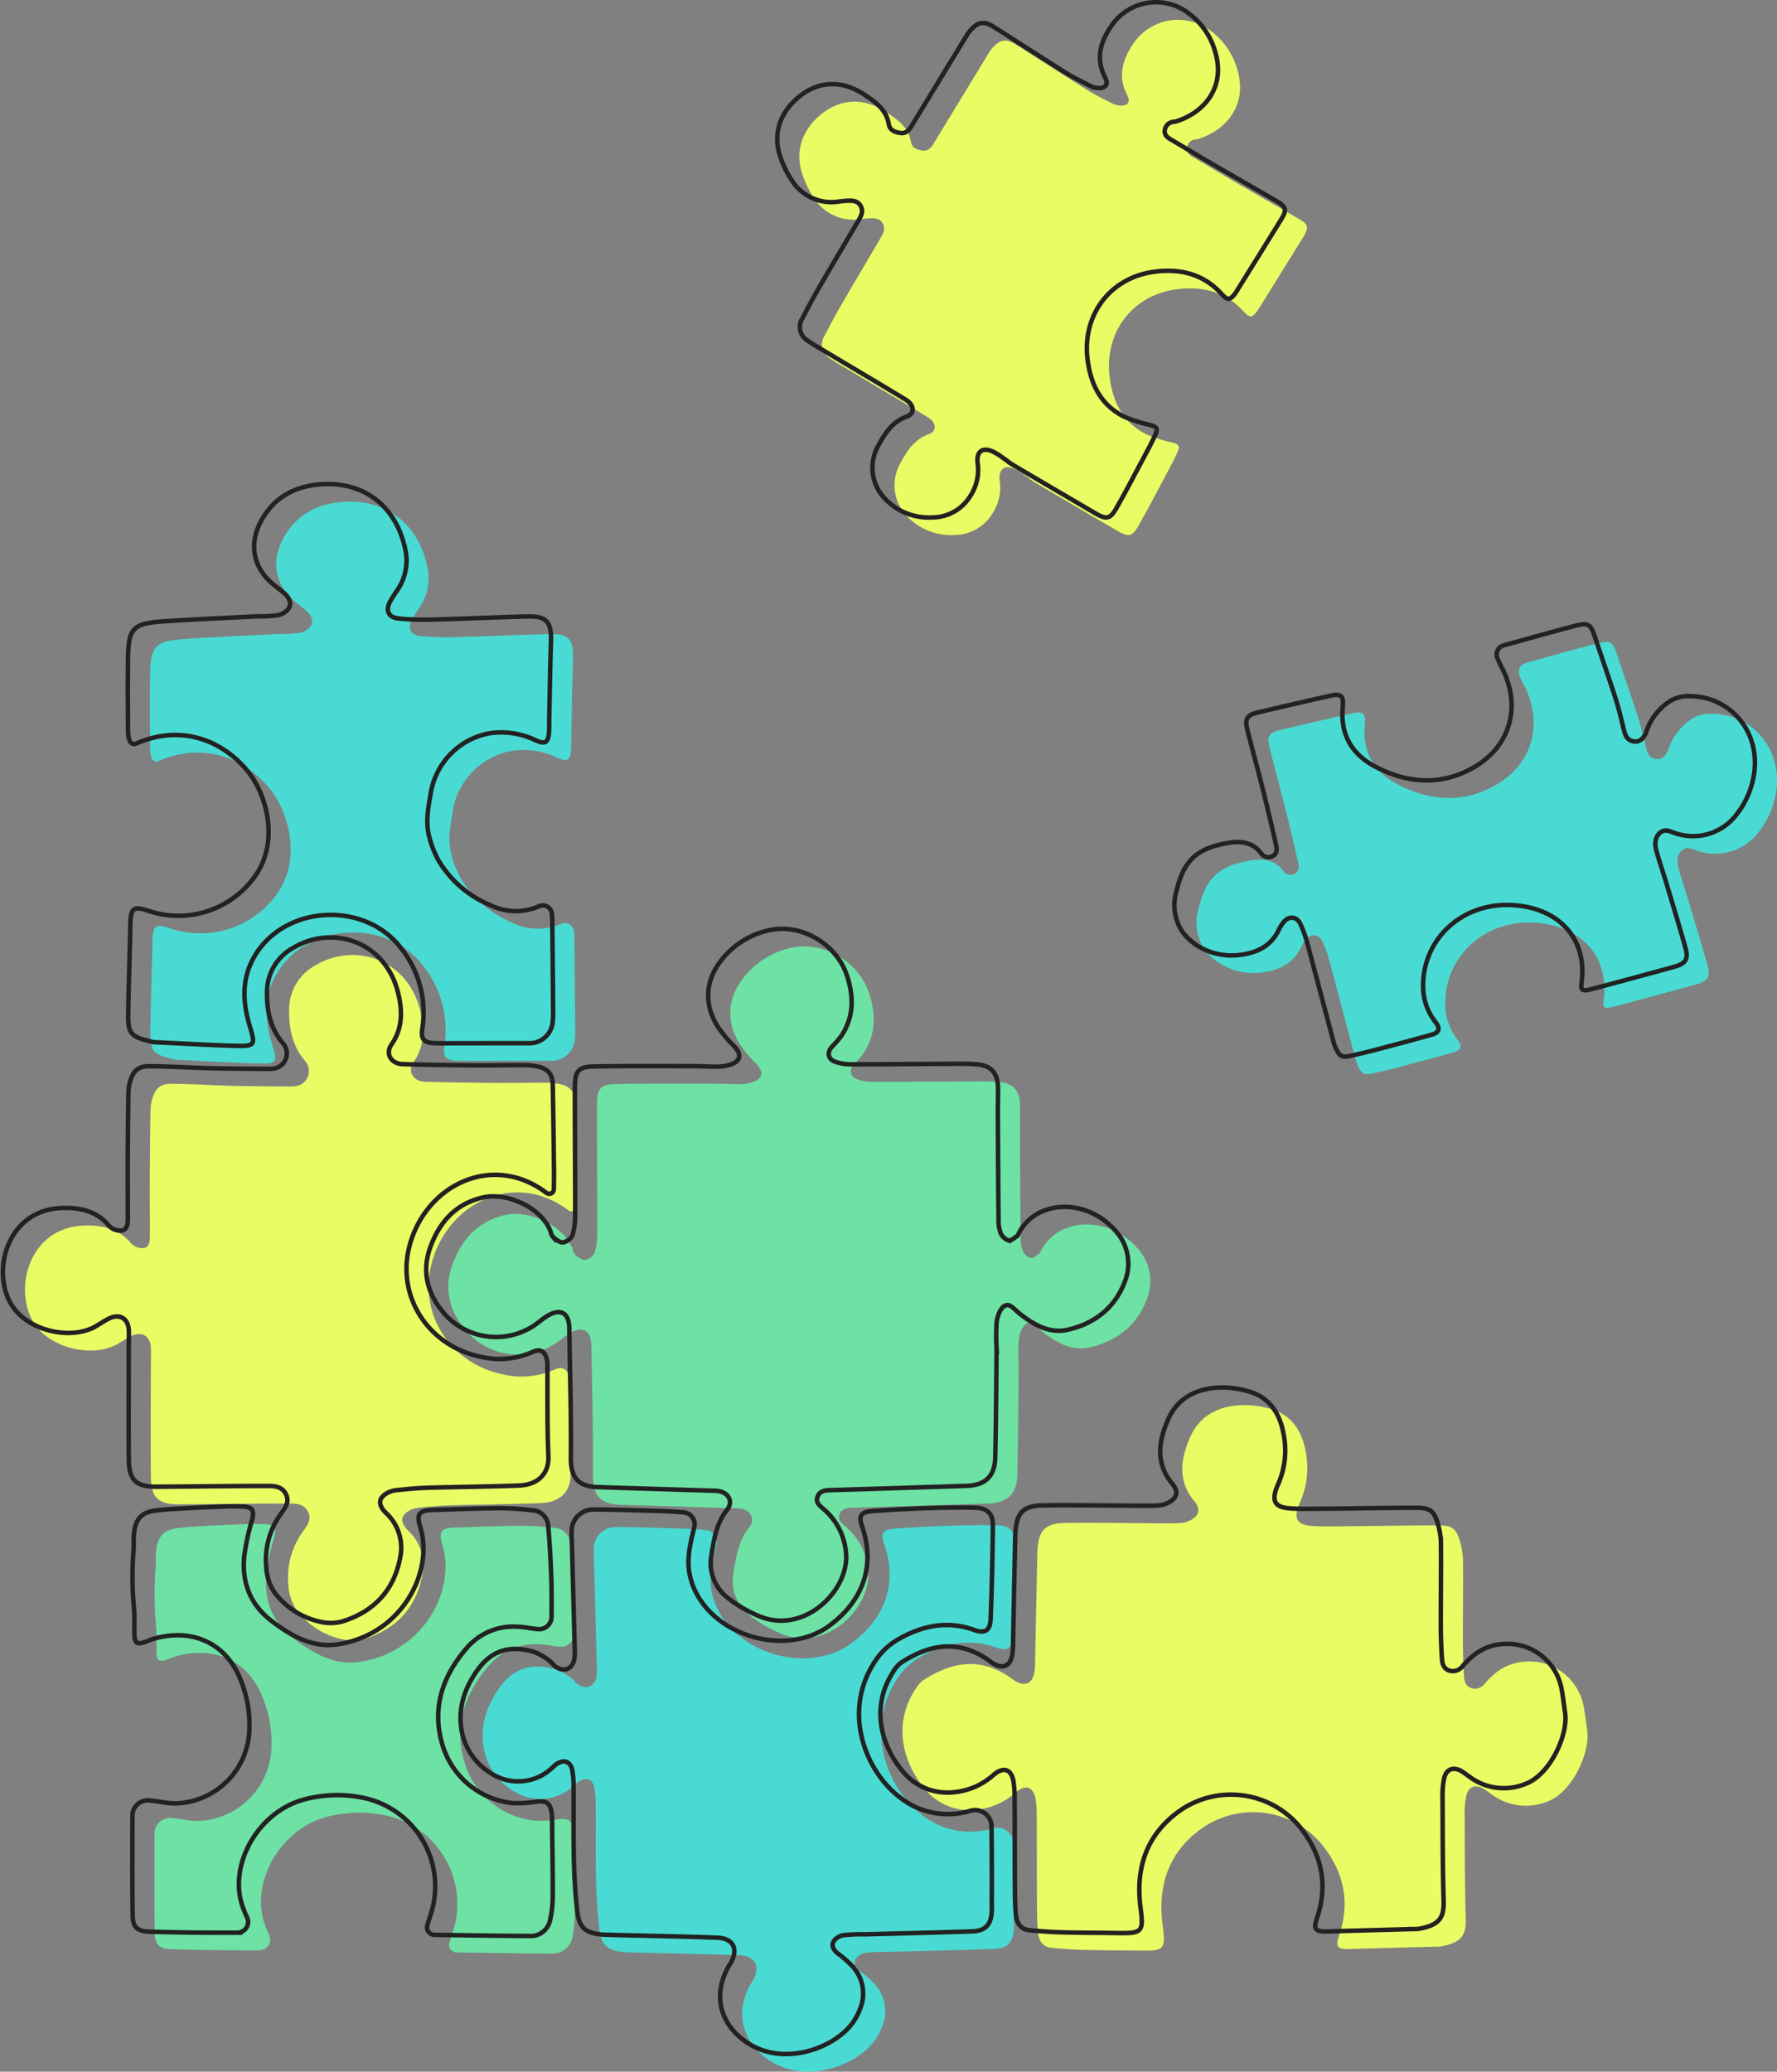
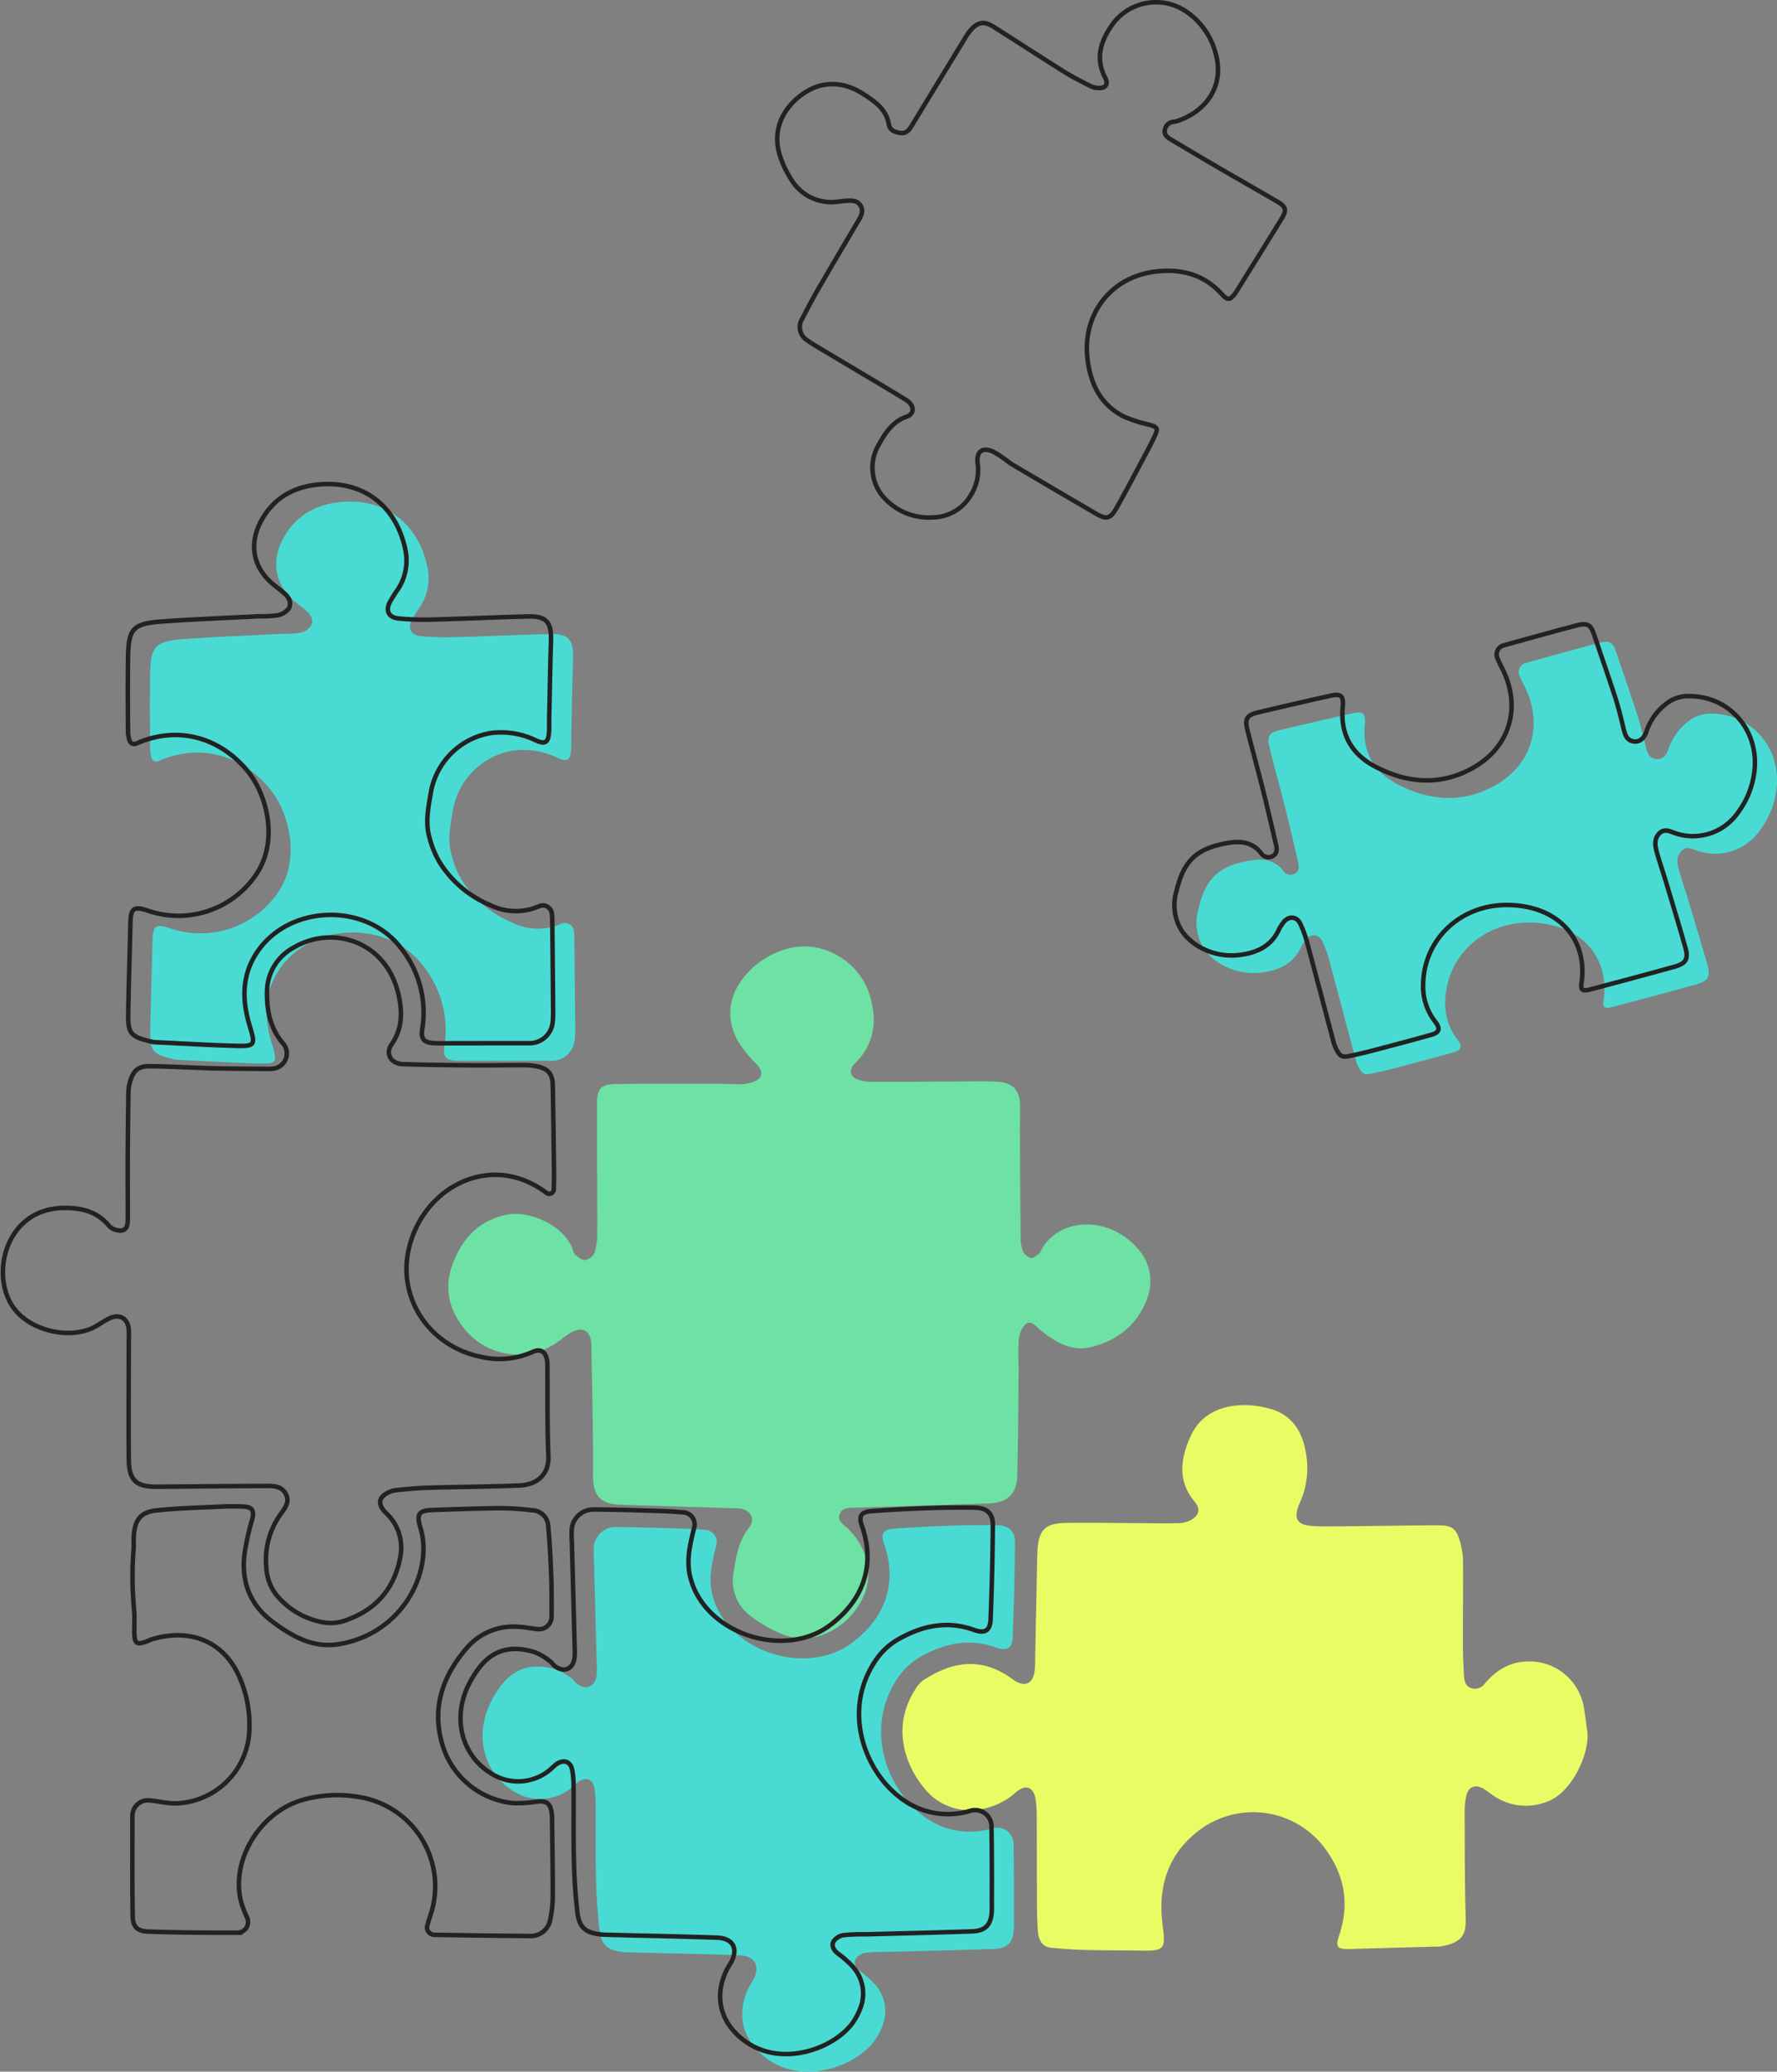
<svg xmlns="http://www.w3.org/2000/svg" width="394.339" height="459.724" viewBox="0 0 394.339 459.724">
  <rect x="0" y="0" width="394.339" height="459.724" fill="#808080" stroke="none" />
  <g id="puzzle" transform="translate(-134.161 -5413.793)">
    <path id="パス_19277" data-name="パス 19277" d="M153.442,190.142a14.162,14.162,0,0,1-.6,4.359,3.011,3.011,0,0,1-2.1,1.572c-.655.1-1.49-.634-2.15-1.128a2.485,2.485,0,0,1-.563-1.16c-1.888-5.408-9.7-8.848-14.875-7.724-6.15,1.335-9.784,5.425-11.845,11.058-2.025,5.536-.585,10.551,3.16,14.827A15.274,15.274,0,0,0,145.44,213.7a16.976,16.976,0,0,1,1.914-1.364c2.862-1.693,4.733-.629,4.787,2.74.152,9.588.439,19.176.352,28.762-.044,4.848,1.973,6.491,6.35,6.547.349,0,.7.032,1.046.043l24.044.745a9.671,9.671,0,0,1,1.3.071c2.315.395,3.358,2.391,1.895,4.221-2.375,2.972-2.854,6.475-3.45,9.987a9.783,9.783,0,0,0,3.884,9.7,29.022,29.022,0,0,0,6.51,3.776c10.074,4.391,20.029-5.473,19.5-13.613a14.279,14.279,0,0,0-5.118-10.162c-.814-.73-1.668-1.386-1.234-2.608.454-1.277,1.536-1.453,2.761-1.489,10.105-.3,20.208-.64,30.313-.956,4.136-.13,6.272-2.088,6.37-6.3.189-8.1.224-16.209.3-24.315a45.042,45.042,0,0,1,.015-5.743c.179-1.274.742-2.939,1.7-3.547,1.2-.765,2.243.771,3.252,1.565,3.226,2.54,6.711,4.679,11.009,3.657,5.852-1.391,10.278-4.866,12.439-10.537a10.759,10.759,0,0,0-1.8-11.119c-6.7-7.936-18.283-7.093-21.865.642-.037.079-.07.181-.136.22-.641.382-1.373,1.145-1.91,1.028a2.983,2.983,0,0,1-1.785-1.592A8.168,8.168,0,0,1,247.4,191c-.081-7.93-.118-15.861-.157-23.791-.009-1.831.076-3.664.036-5.493-.073-3.294-1.576-4.931-4.839-5.177-1.818-.137-3.651-.106-5.477-.1-7.5.037-14.992.119-22.488.119a10.184,10.184,0,0,1-3.329-.575c-1.6-.567-1.864-2.048-.726-3.323a22.951,22.951,0,0,0,2.033-2.319c2.865-4.254,2.869-8.775,1.3-13.506-2.347-7.066-10.223-11.691-17.447-9.994a18.434,18.434,0,0,0-10.086,6.187c-3.836,4.562-4.331,9.964-1.232,15.012a28.565,28.565,0,0,0,3.826,4.592c1.587,1.664,1.379,3.177-.776,3.93a9.231,9.231,0,0,1-2.8.5c-1.828.041-3.66-.105-5.49-.105-7.41,0-14.821-.061-22.229.073-3.31.06-4.087,1-4.129,4.34-.062,4.969.117,24.155.05,28.775" transform="translate(113.254 5497.324)" fill="#6de2a4" />
    <path id="パス_19278" data-name="パス 19278" d="M347.144,283.831c-2.35-.012-4.713.1-7.045-.118-2.978-.28-3.681-1.632-2.623-4.491.09-.245.193-.486.3-.723a18.566,18.566,0,0,0,1.2-11.531c-.893-4.686-3.411-8.2-8.346-9.361a21.974,21.974,0,0,0-4.895-.689c-5.366-.02-9.981,1.935-12.243,6.931-2.157,4.763-3.024,9.849.891,14.493,1.369,1.624,1.031,3.05-.829,4.1a6.106,6.106,0,0,1-2.726.687c-2.612.081-5.23.013-7.847,0-5.755-.024-11.511-.131-17.265-.046-4.452.066-5.926,1.6-6.19,5.987-.042.7-.062,1.394-.076,2.091q-.225,10.985-.446,21.968a23.277,23.277,0,0,1-.134,2.871c-.4,2.75-2.115,3.535-4.426,2.073-.294-.187-.564-.41-.85-.609-6.945-4.848-13.307-3.436-19.457.54a6.52,6.52,0,0,0-1.693,1.956c-5.171,7.869-2.71,16.527,2.163,22.242a12.706,12.706,0,0,0,10.916,4.562,15.259,15.259,0,0,0,9.2-3.916c2.184-1.858,3.935-1.225,4.383,1.579a24.037,24.037,0,0,1,.245,3.649c.034,6.541.02,13.081.055,19.622.01,2,.048,4.015.2,6.012.174,2.25,1.184,3.471,3.012,3.646,2.424.232,4.86.416,7.294.479,4.184.108,8.37.091,12.555.155,5.313.083,5.494-.346,4.813-5.726-1.1-8.642,1.257-16.049,8.624-21.35a19.858,19.858,0,0,1,26.8,3.6c4.81,6.022,6.246,12.71,3.754,20.116-.851,2.527-.428,3.071,2.307,3.009.349-.009.7-.034,1.046-.044l17.774-.487a10.034,10.034,0,0,0,1.566-.072c4.416-.836,5.512-2.414,5.4-6.206-.229-7.756-.207-15.52-.243-23.281a18.03,18.03,0,0,1,.36-3.895c.436-2,1.971-2.634,3.749-1.643.681.38,1.286.894,1.935,1.334a12.676,12.676,0,0,0,12.357,1.547c5.464-2.012,9.5-10.877,8.8-15.712-.25-1.725-.435-3.463-.753-5.176a12.2,12.2,0,0,0-12.94-10.153c-3.756.178-6.585,2.047-8.952,4.779a2.749,2.749,0,0,1-2.976,1.141c-1.291-.374-1.648-1.49-1.714-2.664-.132-2.348-.25-4.7-.254-7.051-.013-6.275.084-12.551.025-18.824a16.183,16.183,0,0,0-.766-4.344c-.74-2.506-1.739-3.238-4.342-3.266-4.446-.048-18.914.218-21.7.2" transform="translate(84.873 5468.67)" fill="#eafc64" />
-     <path id="パス_19279" data-name="パス 19279" d="M120.644,185.641a1.026,1.026,0,0,0,1.62-.828c.025-1.452.051-2.766.036-4.079-.074-6.362-.144-12.724-.278-19.085-.051-2.461-1.121-3.642-3.518-4.1a13.858,13.858,0,0,0-2.59-.279c-3.923-.009-7.846.071-11.769.041-5.142-.04-10.285-.092-15.424-.26-2.581-.084-3.907-2.318-2.492-4.335,2.5-3.563,2.433-7.46,1.519-11.3-2.8-11.762-14.688-15.323-23.289-10.192a11.147,11.147,0,0,0-5.844,9.878c-.062,4.231.8,8.215,3.632,11.439a3.388,3.388,0,0,1-2.262,5.505,10.7,10.7,0,0,1-1.3.065c-4.184-.041-8.37-.045-12.552-.149-4.529-.112-9.055-.414-13.583-.448-2.644-.02-3.721,1.1-4.409,3.752a9.1,9.1,0,0,0-.286,2.137q-.117,8-.155,16c-.018,4.009.048,8.019.02,12.028-.007,1.045-.121,2.375-1.35,2.533a3.477,3.477,0,0,1-2.727-.93c-2.783-3.411-6.483-4.188-10.553-4.055-11.816.389-15.574,13.317-11.5,20.912,3.426,6.39,13.473,8.557,19.029,5.333.979-.568,1.916-1.22,2.929-1.72,2.331-1.149,4.227-.056,4.392,2.518.067,1.042,0,2.091,0,3.138-.008,8.538-.072,17.077,0,25.615.04,4.613,1.634,6.081,6.194,6.052,7.932-.05,15.864-.158,23.8-.165,1.787,0,3.832-.186,4.861,1.789.993,1.9-.382,3.331-1.351,4.735a17.379,17.379,0,0,0-3,11.412,11.049,11.049,0,0,0,1.919,5.815,17.316,17.316,0,0,0,10.458,6.464,9.891,9.891,0,0,0,4.63-.186c6.972-2.223,11.375-6.922,12.726-14.2a10.5,10.5,0,0,0-2.739-9.428c-.295-.32-.638-.6-.911-.936-1.266-1.565-1.05-2.875.7-3.858a5.224,5.224,0,0,1,1.959-.663c2.335-.242,4.678-.478,7.024-.547,6.8-.2,13.6-.235,20.39-.5,3.91-.153,6.632-2.418,6.454-6.529-.286-6.615-.164-13.247-.22-19.871a7.526,7.526,0,0,0-.107-1.561c-.408-1.841-1.49-2.457-3.2-1.671a18.036,18.036,0,0,1-11.5,1.06c-11.425-2.339-18.624-13.108-15.879-24.254,3.383-13.741,18.454-21.251,30.494-12.092l.009.007" transform="translate(139.703 5496.787)" fill="#eafc64" />
    <path id="パス_19280" data-name="パス 19280" d="M247.986,361.8a3.634,3.634,0,0,0-4.582-3.465l-.041.012a17.136,17.136,0,0,1-15.61-2.889c-7.928-5.947-13.07-19.452-5.374-30.63a15.139,15.139,0,0,1,4.7-4.4c5.3-3.07,10.935-4.4,17.023-2.2,2.431.878,3.585.144,3.682-2.358q.409-10.453.5-20.919c.027-2.546-1.316-3.8-3.914-3.853-3.485-.065-6.975-.023-10.458.1-4.18.145-8.362.353-12.533.671-2.383.181-2.914,1.091-2.149,3.281,3.281,9.4-.316,17.036-7.193,22.109-9.6,7.086-25.781,2.438-30.242-8.672-.161-.4-.284-.822-.419-1.235-1.316-4.025-.331-7.933.628-11.834a2.662,2.662,0,0,0-2.444-3.387c-1.8-.141-3.611-.255-5.42-.307-4.824-.137-9.649-.307-14.475-.322a4.821,4.821,0,0,0-4.827,4.274,22.365,22.365,0,0,0,.022,2.865q.318,11.893.634,23.787a11.877,11.877,0,0,1-.057,2.089c-.374,2.474-2.415,3.254-4.4,1.693-.407-.32-.683-.819-1.109-1.1a13.585,13.585,0,0,0-3.314-1.957c-6.09-1.812-10.253-.14-13.57,5.279a23.8,23.8,0,0,0-1.256,2.291c-3.451,7.34-1.3,15.4,5.148,19.331a11,11,0,0,0,13.349-1.035,14.2,14.2,0,0,1,1.179-1.032c1.659-1.11,3.118-.565,3.492,1.386a20.357,20.357,0,0,1,.286,3.643c.04,5.493-.053,10.989.075,16.48.087,3.735.322,7.48.745,11.191.4,3.534,1.721,4.715,5.207,5.11.378.043.758.062,1.138.072,8.232.227,16.467.352,24.7.652,3.62.132,4.788,2.532,2.951,5.723-.13.226-.3.43-.427.657-3.35,5.971-2.155,12.128,3.262,16.3,8.734,6.727,21.284,1.46,24.784-4.558a14.013,14.013,0,0,0,1.052-2.1,8.924,8.924,0,0,0-1.852-9.932,23.722,23.722,0,0,0-2.958-2.558c-.953-.719-1.515-1.71-.995-2.69a3.32,3.32,0,0,1,2.2-1.4,40.322,40.322,0,0,1,4.96-.189c7.844-.211,15.689-.387,23.529-.652,3-.1,4.248-1.417,4.418-4.353.055-.955.008-1.916.015-2.874.03-4.187.009-11.418-.069-16.1" transform="translate(111.107 5461.167)" fill="#49dbd3" />
    <path id="パス_19281" data-name="パス 19281" d="M129.627,95.3a2.023,2.023,0,0,0-2.834-1.62l-.02.009a12.813,12.813,0,0,1-10.9-.286,24.113,24.113,0,0,1-11.316-9.744,21.682,21.682,0,0,1-2.11-5.283c-.958-3.465-.178-6.915.41-10.356a16.189,16.189,0,0,1,13.257-12.769,17.676,17.676,0,0,1,9.917,1.61c2.136.968,2.813.515,2.97-1.852.069-1.042.019-2.093.041-3.139.123-5.665.207-11.332.391-16.994.139-4.274-.993-5.606-5.22-5.495-7.322.193-14.639.526-21.96.719a61.442,61.442,0,0,1-6.528-.258c-2.242-.18-3.063-1.632-2.071-3.625a32.958,32.958,0,0,1,1.816-2.867,11.621,11.621,0,0,0,1.6-9.019C94.947,4.588,87.509-.908,77.6.124,72.07.7,67.689,3.294,65.026,8.349S63.366,18.529,67.7,22.173c.868.729,1.8,1.386,2.64,2.14.986.883,1.574,2.129.917,3.268a4.03,4.03,0,0,1-2.474,1.537,26.244,26.244,0,0,1-4.168.225c-7.136.368-14.278.643-21.4,1.148-6.6.467-7.553,1.561-7.639,8.158-.071,5.487-.048,10.976.006,16.464a7.061,7.061,0,0,0,.326,1.781,1.073,1.073,0,0,0,1.451.709l.007,0c9.7-4.295,19.015-1.009,24.88,6.258C66.31,68.9,69.1,79.065,64.022,86.635A20.84,20.84,0,0,1,40.059,94.7c-3.2-1.092-3.882-.6-3.955,2.726-.144,6.537-.366,13.073-.481,19.61-.086,4.89.247,5.586,5.529,6.788a1.471,1.471,0,0,0,.24.033c5.921.272,11.84.637,17.763.8,4.684.127,4.734-.067,3.418-4.446-1.7-5.656-1.812-11.173,1.639-16.319,7.108-10.6,24.113-11.137,31.892-.966a22.91,22.91,0,0,1,4.777,17.928c-.343,2.3.286,3.063,2.552,3.214.782.052,1.569.031,2.354.03,6.277,0,12.554-.032,18.83-.013a5.155,5.155,0,0,0,5.169-4.424,18.058,18.058,0,0,0,.126-2.414q-.077-10.335-.193-20.67a12.5,12.5,0,0,0-.093-1.275" transform="translate(131.896 5525.112)" fill="#49dbd3" />
-     <path id="パス_19282" data-name="パス 19282" d="M102.269,383.7a1.652,1.652,0,0,0,1.552,2.112c7.06.113,14.12.219,21.18.26a4.376,4.376,0,0,0,4.53-3.55,25.053,25.053,0,0,0,.577-5.424c.019-5.781-.1-11.562-.162-17.342a7.173,7.173,0,0,0-.133-1.373c-.394-1.881-1.241-2.363-3.257-2.132a27.1,27.1,0,0,1-5.194.343,18.247,18.247,0,0,1-15.837-13.305c-2.291-8.115.274-15.122,5.622-21.267a13.618,13.618,0,0,1,11.236-4.573c1.472.044,2.933.4,4.406.527l.03,0a2.748,2.748,0,0,0,3.024-2.719c.018-2.788.029-5.7-.042-7.948-.125-4-.325-8.011-.683-12a3.708,3.708,0,0,0-3.685-3.712,59,59,0,0,0-7-.464c-4.967.044-9.935.247-14.9.4-3.107.1-3.733.844-2.794,3.912,2.95,9.628-3.871,23.608-18.2,25.881-5.626.892-10.272-1.735-14.655-5.029-4.869-3.66-6.775-8.543-6.251-14.391a50.862,50.862,0,0,1,1.741-8.132c.559-2.143.119-2.928-2.115-3.007-1.481-.052-2.968-.067-4.445.005-4.865.238-9.748.344-14.587.851-3.6.376-4.86,2.088-5.093,5.759-.063.987.025,1.986-.048,2.964a76.02,76.02,0,0,0,.093,13.059c.173,1.806.054,3.615.08,5.422.035,2.389.555,2.715,2.861,1.828.325-.126.634-.3.966-.4,8.461-2.616,16.184.391,19.615,8.64a26.3,26.3,0,0,1,2.086,11.215,16.844,16.844,0,0,1-15.822,16.512c-2.048.133-4.135-.425-6.209-.632l-.039,0a3.432,3.432,0,0,0-3.88,3.36c-.013,7.432-.057,14.818.048,22.2.035,2.52,1.005,3.463,3.6,3.55,6.529.218,13.065.254,19.6.245h.04a2.388,2.388,0,0,0,2.158-3.368,24.213,24.213,0,0,1-1.181-2.976c-2.8-9.261,3.895-20.539,13.753-23.2a28.419,28.419,0,0,1,13.468-.341,20.057,20.057,0,0,1,14.63,26.044c-.241.711-.453,1.431-.672,2.186" transform="translate(131.615 5461.241)" fill="#6de2a4" />
-     <path id="パス_19283" data-name="パス 19283" d="M281.861,153.2c1.761,1.1,1.873,3.015.125,3.626-3.3,1.154-4.915,3.8-6.42,6.568a9.918,9.918,0,0,0,1.541,11.675,13.387,13.387,0,0,0,10.547,4.151,9.9,9.9,0,0,0,8.421-4.787,10.584,10.584,0,0,0,1.593-7.3c-.276-2.518,1.04-3.55,3.344-2.547A14.913,14.913,0,0,1,303.288,166c.745.5,1.429,1.1,2.2,1.555q9.2,5.433,18.43,10.819c2.328,1.357,3.184,1.183,4.531-1.178,1.931-3.384,3.73-6.844,5.565-10.283,1.023-1.918,2.069-3.828,2.984-5.8.784-1.688.535-1.971-1.273-2.469a30.063,30.063,0,0,1-5.541-1.776c-5.156-2.588-7.412-7.125-8.114-12.664-1.251-9.872,4.985-18.228,14.871-19.51,5.694-.738,10.881.5,14.924,4.985,1.275,1.413,1.864,1.34,2.977-.191.176-.243.334-.5.492-.754,3.243-5.224,6.5-10.441,9.723-15.678,1.274-2.071,1.107-2.756-.977-3.972-4.726-2.76-9.483-5.466-14.212-8.221-3.161-1.841-6.289-3.737-9.443-5.59-.854-.5-1.432-1.146-1.176-2.181a2.1,2.1,0,0,1,1.9-1.662,2.694,2.694,0,0,0,.446-.053c6.484-1.982,11.054-7.657,8.86-15.257a15.963,15.963,0,0,0-5.938-8.757,11.946,11.946,0,0,0-17.1,2.687c-2.47,3.576-3.644,7.351-1.436,11.589.8,1.537.024,2.457-1.706,2.276a4.309,4.309,0,0,1-1.5-.384c-1.932-1-3.9-1.95-5.735-3.1-5.273-3.3-10.479-6.7-15.735-10.029-2.21-1.4-3.548-1.181-5.273.779a13.058,13.058,0,0,0-1.253,1.86q-5.913,9.681-11.8,19.377c-.6.99-1.3,1.67-2.51,1.481-1.158-.18-2.28-.592-2.5-1.908-.56-3.34-3.051-5.029-5.578-6.675-4.722-3.077-9.7-3.021-14.037.309-3.977,3.056-6.333,7.821-4.544,13.326a21.591,21.591,0,0,0,2.484,5.249,10.362,10.362,0,0,0,10.363,4.952c.67-.075,1.341-.169,2.014-.2,1.137-.054,2.3-.073,3,1.06s.225,2.161-.341,3.168c-.147.261-.314.511-.466.769-2.85,4.846-5.722,9.679-8.537,14.546-1.238,2.141-2.388,4.334-3.525,6.531a3.493,3.493,0,0,0,1.106,4.925,29.066,29.066,0,0,0,2.465,1.566c2.88,1.757,15.93,9.448,19.49,11.676" transform="translate(58.336 5353.294)" fill="#eafc64" />
    <path id="パス_19284" data-name="パス 19284" d="M91.265,4.675a2.076,2.076,0,0,0-1.455,2.64c0,.007,0,.013.007.02a30.774,30.774,0,0,0,1.333,2.842c4.033,8.383,1.442,17.1-6.685,21.67-7.14,4.017-14.441,3.463-21.528-.188-5.286-2.723-7.939-7.1-7.383-13.226.241-2.65-.352-3.125-2.906-2.552q-7.9,1.775-15.783,3.638c-2.609.617-3.095,1.4-2.44,4,1.131,4.509,2.375,8.991,3.505,13.5,1,3.992,1.925,8,2.852,12.013.232,1,.158,2.012-.947,2.49a1.92,1.92,0,0,1-2.393-.734c-1.772-2.329-4.309-2.736-6.861-2.349C22.967,49.6,20.263,52.59,18.686,59.1a10.9,10.9,0,0,0,.775,8.287c2.315,4.1,7.808,6.652,13.142,5.994,3.863-.477,7.081-1.913,8.815-5.689a8.822,8.822,0,0,1,.957-1.519c1.125-1.522,2.988-1.409,3.764.279a24.3,24.3,0,0,1,1.407,3.771c2.018,7.474,3.98,14.963,5.975,22.444a8.324,8.324,0,0,0,.674,1.749c.786,1.488,1.3,1.718,2.983,1.358q2.748-.587,5.469-1.3c4.207-1.107,8.415-2.216,12.6-3.4,1.8-.507,2-1.4.826-2.9A12.725,12.725,0,0,1,73.4,80c.109-10.288,8.59-18.067,19.266-17.711,11.091.368,17.283,7.813,15.869,17.355-.228,1.545.246,1.835,2.093,1.345,6.162-1.634,12.322-3.281,18.465-4.987,2.644-.734,3.226-1.712,2.5-4.3-1.386-4.907-2.874-9.785-4.339-14.669-.666-2.221-1.434-4.413-2.048-6.648-.382-1.391-.518-2.874.633-4.016,1.134-1.126,2.364-.414,3.564,0a12.127,12.127,0,0,0,13.776-4.47,19.047,19.047,0,0,0,3.762-9.512c.97-9.405-6.2-17.032-15.536-16.421a7.867,7.867,0,0,0-3.5,1.252,12.962,12.962,0,0,0-5.014,6.728c-.623,1.631-1.7,2.25-2.871,2.017-1.418-.283-1.788-1.4-2.088-2.623-.571-2.328-1.115-4.67-1.847-6.949-1.467-4.567-3.07-9.09-4.581-13.642-.9-2.725-1.452-3.175-4.258-2.447C102,1.67,96.785,3.148,91.265,4.675" transform="translate(381.475 5556.241)" fill="#49dbd3" />
-     <path id="パス_19286" data-name="パス 19286" d="M153.442,190.142a14.162,14.162,0,0,1-.6,4.359,3.011,3.011,0,0,1-2.1,1.572c-.655.1-1.49-.634-2.15-1.128a2.485,2.485,0,0,1-.563-1.16c-1.888-5.408-9.7-8.848-14.875-7.724-6.15,1.335-9.784,5.425-11.845,11.058-2.025,5.536-.585,10.551,3.16,14.827A15.274,15.274,0,0,0,145.44,213.7a16.976,16.976,0,0,1,1.914-1.364c2.862-1.693,4.733-.629,4.787,2.74.152,9.588.439,19.176.352,28.762-.044,4.848,1.973,6.491,6.35,6.547.349,0,.7.032,1.046.043l24.044.745a9.671,9.671,0,0,1,1.3.071c2.315.395,3.358,2.391,1.895,4.221-2.375,2.972-2.854,6.475-3.45,9.987a9.783,9.783,0,0,0,3.884,9.7,29.022,29.022,0,0,0,6.51,3.776c10.074,4.391,20.029-5.473,19.5-13.613a14.279,14.279,0,0,0-5.118-10.162c-.814-.73-1.668-1.386-1.234-2.608.454-1.277,1.536-1.453,2.761-1.489,10.105-.3,20.208-.64,30.313-.956,4.136-.13,6.272-2.088,6.37-6.3.189-8.1.224-16.209.3-24.315a45.042,45.042,0,0,1,.015-5.743c.179-1.274.742-2.939,1.7-3.547,1.2-.765,2.243.771,3.252,1.565,3.226,2.54,6.711,4.679,11.009,3.657,5.852-1.391,10.278-4.866,12.439-10.537a10.759,10.759,0,0,0-1.8-11.119c-6.7-7.936-18.283-7.093-21.865.642-.037.079-.07.181-.136.22-.641.382-1.373,1.145-1.91,1.028a2.983,2.983,0,0,1-1.785-1.592A8.168,8.168,0,0,1,247.4,191c-.081-7.93-.118-15.861-.157-23.791-.009-1.831.076-3.664.036-5.493-.073-3.294-1.576-4.931-4.839-5.177-1.818-.137-3.651-.106-5.477-.1-7.5.037-14.992.119-22.488.119a10.184,10.184,0,0,1-3.329-.575c-1.6-.567-1.864-2.048-.726-3.323a22.951,22.951,0,0,0,2.033-2.319c2.865-4.254,2.869-8.775,1.3-13.506-2.347-7.066-10.223-11.691-17.447-9.994a18.434,18.434,0,0,0-10.086,6.187c-3.836,4.562-4.331,9.964-1.232,15.012a28.565,28.565,0,0,0,3.826,4.592c1.587,1.664,1.379,3.177-.776,3.93a9.231,9.231,0,0,1-2.8.5c-1.828.041-3.66-.105-5.49-.105-7.41,0-14.821-.061-22.229.073-3.31.06-4.087,1-4.129,4.34-.062,4.969.117,24.155.05,28.775" transform="translate(108.352 5493.423)" fill="none" stroke="#222" stroke-width="1" />
-     <path id="パス_19287" data-name="パス 19287" d="M347.144,283.831c-2.35-.012-4.713.1-7.045-.118-2.978-.28-3.681-1.632-2.623-4.491.09-.245.193-.486.3-.723a18.566,18.566,0,0,0,1.2-11.531c-.893-4.686-3.411-8.2-8.346-9.361a21.974,21.974,0,0,0-4.895-.689c-5.366-.02-9.981,1.935-12.243,6.931-2.157,4.763-3.024,9.849.891,14.493,1.369,1.624,1.031,3.05-.829,4.1a6.106,6.106,0,0,1-2.726.687c-2.612.081-5.23.013-7.847,0-5.755-.024-11.511-.131-17.265-.046-4.452.066-5.926,1.6-6.19,5.987-.042.7-.062,1.394-.076,2.091q-.225,10.985-.446,21.968a23.277,23.277,0,0,1-.134,2.871c-.4,2.75-2.115,3.535-4.426,2.073-.294-.187-.564-.41-.85-.609-6.945-4.848-13.307-3.436-19.457.54a6.52,6.52,0,0,0-1.693,1.956c-5.171,7.869-2.71,16.527,2.163,22.242a12.706,12.706,0,0,0,10.916,4.562,15.259,15.259,0,0,0,9.2-3.916c2.184-1.858,3.935-1.225,4.383,1.579a24.037,24.037,0,0,1,.245,3.649c.034,6.541.02,13.081.055,19.622.01,2,.048,4.015.2,6.012.174,2.25,1.184,3.471,3.012,3.646,2.424.232,4.86.416,7.294.479,4.184.108,8.37.091,12.555.155,5.313.083,5.494-.346,4.813-5.726-1.1-8.642,1.257-16.049,8.624-21.35a19.858,19.858,0,0,1,26.8,3.6c4.81,6.022,6.246,12.71,3.754,20.116-.851,2.527-.428,3.071,2.307,3.009.349-.009.7-.034,1.046-.044l17.774-.487a10.034,10.034,0,0,0,1.566-.072c4.416-.836,5.512-2.414,5.4-6.206-.229-7.756-.207-15.52-.243-23.281a18.03,18.03,0,0,1,.36-3.895c.436-2,1.971-2.634,3.749-1.643.681.38,1.286.894,1.935,1.334a12.676,12.676,0,0,0,12.357,1.547c5.464-2.012,9.5-10.877,8.8-15.712-.25-1.725-.435-3.463-.753-5.176a12.2,12.2,0,0,0-12.94-10.153c-3.756.178-6.585,2.047-8.952,4.779a2.749,2.749,0,0,1-2.976,1.141c-1.291-.374-1.648-1.49-1.714-2.664-.132-2.348-.25-4.7-.254-7.051-.013-6.275.084-12.551.025-18.824a16.183,16.183,0,0,0-.766-4.344c-.74-2.506-1.739-3.238-4.342-3.266-4.446-.048-18.914.218-21.7.2" transform="translate(79.971 5464.769)" fill="none" stroke="#222" stroke-width="1" />
    <path id="パス_19288" data-name="パス 19288" d="M120.644,185.641a1.026,1.026,0,0,0,1.62-.828c.025-1.452.051-2.766.036-4.079-.074-6.362-.144-12.724-.278-19.085-.051-2.461-1.121-3.642-3.518-4.1a13.858,13.858,0,0,0-2.59-.279c-3.923-.009-7.846.071-11.769.041-5.142-.04-10.285-.092-15.424-.26-2.581-.084-3.907-2.318-2.492-4.335,2.5-3.563,2.433-7.46,1.519-11.3-2.8-11.762-14.688-15.323-23.289-10.192a11.147,11.147,0,0,0-5.844,9.878c-.062,4.231.8,8.215,3.632,11.439a3.388,3.388,0,0,1-2.262,5.505,10.7,10.7,0,0,1-1.3.065c-4.184-.041-8.37-.045-12.552-.149-4.529-.112-9.055-.414-13.583-.448-2.644-.02-3.721,1.1-4.409,3.752a9.1,9.1,0,0,0-.286,2.137q-.117,8-.155,16c-.018,4.009.048,8.019.02,12.028-.007,1.045-.121,2.375-1.35,2.533a3.477,3.477,0,0,1-2.727-.93c-2.783-3.411-6.483-4.188-10.553-4.055-11.816.389-15.574,13.317-11.5,20.912,3.426,6.39,13.473,8.557,19.029,5.333.979-.568,1.916-1.22,2.929-1.72,2.331-1.149,4.227-.056,4.392,2.518.067,1.042,0,2.091,0,3.138-.008,8.538-.072,17.077,0,25.615.04,4.613,1.634,6.081,6.194,6.052,7.932-.05,15.864-.158,23.8-.165,1.787,0,3.832-.186,4.861,1.789.993,1.9-.382,3.331-1.351,4.735a17.379,17.379,0,0,0-3,11.412,11.049,11.049,0,0,0,1.919,5.815,17.316,17.316,0,0,0,10.458,6.464,9.891,9.891,0,0,0,4.63-.186c6.972-2.223,11.375-6.922,12.726-14.2a10.5,10.5,0,0,0-2.739-9.428c-.295-.32-.638-.6-.911-.936-1.266-1.565-1.05-2.875.7-3.858a5.224,5.224,0,0,1,1.959-.663c2.335-.242,4.678-.478,7.024-.547,6.8-.2,13.6-.235,20.39-.5,3.91-.153,6.632-2.418,6.454-6.529-.286-6.615-.164-13.247-.22-19.871a7.526,7.526,0,0,0-.107-1.561c-.408-1.841-1.49-2.457-3.2-1.671a18.036,18.036,0,0,1-11.5,1.06c-11.425-2.339-18.624-13.108-15.879-24.254,3.383-13.741,18.454-21.251,30.494-12.092l.009.007" transform="translate(134.801 5492.885)" fill="none" stroke="#222" stroke-width="1" />
    <path id="パス_19289" data-name="パス 19289" d="M247.986,361.8a3.634,3.634,0,0,0-4.582-3.465l-.041.012a17.136,17.136,0,0,1-15.61-2.889c-7.928-5.947-13.07-19.452-5.374-30.63a15.139,15.139,0,0,1,4.7-4.4c5.3-3.07,10.935-4.4,17.023-2.2,2.431.878,3.585.144,3.682-2.358q.409-10.453.5-20.919c.027-2.546-1.316-3.8-3.914-3.853-3.485-.065-6.975-.023-10.458.1-4.18.145-8.362.353-12.533.671-2.383.181-2.914,1.091-2.149,3.281,3.281,9.4-.316,17.036-7.193,22.109-9.6,7.086-25.781,2.438-30.242-8.672-.161-.4-.284-.822-.419-1.235-1.316-4.025-.331-7.933.628-11.834a2.662,2.662,0,0,0-2.444-3.387c-1.8-.141-3.611-.255-5.42-.307-4.824-.137-9.649-.307-14.475-.322a4.821,4.821,0,0,0-4.827,4.274,22.365,22.365,0,0,0,.022,2.865q.318,11.893.634,23.787a11.877,11.877,0,0,1-.057,2.089c-.374,2.474-2.415,3.254-4.4,1.693-.407-.32-.683-.819-1.109-1.1a13.585,13.585,0,0,0-3.314-1.957c-6.09-1.812-10.253-.14-13.57,5.279a23.8,23.8,0,0,0-1.256,2.291c-3.451,7.34-1.3,15.4,5.148,19.331a11,11,0,0,0,13.349-1.035,14.2,14.2,0,0,1,1.179-1.032c1.659-1.11,3.118-.565,3.492,1.386a20.357,20.357,0,0,1,.286,3.643c.04,5.493-.053,10.989.075,16.48.087,3.735.322,7.48.745,11.191.4,3.534,1.721,4.715,5.207,5.11.378.043.758.062,1.138.072,8.232.227,16.467.352,24.7.652,3.62.132,4.788,2.532,2.951,5.723-.13.226-.3.43-.427.657-3.35,5.971-2.155,12.128,3.262,16.3,8.734,6.727,21.284,1.46,24.784-4.558a14.013,14.013,0,0,0,1.052-2.1,8.924,8.924,0,0,0-1.852-9.932,23.722,23.722,0,0,0-2.958-2.558c-.953-.719-1.515-1.71-.995-2.69a3.32,3.32,0,0,1,2.2-1.4,40.322,40.322,0,0,1,4.96-.189c7.844-.211,15.689-.387,23.529-.652,3-.1,4.248-1.417,4.418-4.353.055-.955.008-1.916.015-2.874.03-4.187.009-11.418-.069-16.1" transform="translate(106.205 5457.265)" fill="none" stroke="#222" stroke-width="1" />
    <path id="パス_19290" data-name="パス 19290" d="M129.627,95.3a2.023,2.023,0,0,0-2.834-1.62l-.02.009a12.813,12.813,0,0,1-10.9-.286,24.113,24.113,0,0,1-11.316-9.744,21.682,21.682,0,0,1-2.11-5.283c-.958-3.465-.178-6.915.41-10.356a16.189,16.189,0,0,1,13.257-12.769,17.676,17.676,0,0,1,9.917,1.61c2.136.968,2.813.515,2.97-1.852.069-1.042.019-2.093.041-3.139.123-5.665.207-11.332.391-16.994.139-4.274-.993-5.606-5.22-5.495-7.322.193-14.639.526-21.96.719a61.442,61.442,0,0,1-6.528-.258c-2.242-.18-3.063-1.632-2.071-3.625a32.958,32.958,0,0,1,1.816-2.867,11.621,11.621,0,0,0,1.6-9.019C94.947,4.588,87.509-.908,77.6.124,72.07.7,67.689,3.294,65.026,8.349S63.366,18.529,67.7,22.173c.868.729,1.8,1.386,2.64,2.14.986.883,1.574,2.129.917,3.268a4.03,4.03,0,0,1-2.474,1.537,26.244,26.244,0,0,1-4.168.225c-7.136.368-14.278.643-21.4,1.148-6.6.467-7.553,1.561-7.639,8.158-.071,5.487-.048,10.976.006,16.464a7.061,7.061,0,0,0,.326,1.781,1.073,1.073,0,0,0,1.451.709l.007,0c9.7-4.295,19.015-1.009,24.88,6.258C66.31,68.9,69.1,79.065,64.022,86.635A20.84,20.84,0,0,1,40.059,94.7c-3.2-1.092-3.882-.6-3.955,2.726-.144,6.537-.366,13.073-.481,19.61-.086,4.89.247,5.586,5.529,6.788a1.471,1.471,0,0,0,.24.033c5.921.272,11.84.637,17.763.8,4.684.127,4.734-.067,3.418-4.446-1.7-5.656-1.812-11.173,1.639-16.319,7.108-10.6,24.113-11.137,31.892-.966a22.91,22.91,0,0,1,4.777,17.928c-.343,2.3.286,3.063,2.552,3.214.782.052,1.569.031,2.354.03,6.277,0,12.554-.032,18.83-.013a5.155,5.155,0,0,0,5.169-4.424,18.058,18.058,0,0,0,.126-2.414q-.077-10.335-.193-20.67a12.5,12.5,0,0,0-.093-1.275" transform="translate(126.996 5521.21)" fill="none" stroke="#222" stroke-width="1" />
    <path id="パス_19291" data-name="パス 19291" d="M102.269,383.7a1.652,1.652,0,0,0,1.552,2.112c7.06.113,14.12.219,21.18.26a4.376,4.376,0,0,0,4.53-3.55,25.053,25.053,0,0,0,.577-5.424c.019-5.781-.1-11.562-.162-17.342a7.173,7.173,0,0,0-.133-1.373c-.394-1.881-1.241-2.363-3.257-2.132a27.1,27.1,0,0,1-5.194.343,18.247,18.247,0,0,1-15.837-13.305c-2.291-8.115.274-15.122,5.622-21.267a13.618,13.618,0,0,1,11.236-4.573c1.472.044,2.933.4,4.406.527l.03,0a2.748,2.748,0,0,0,3.024-2.719c.018-2.788.029-5.7-.042-7.948-.125-4-.325-8.011-.683-12a3.708,3.708,0,0,0-3.685-3.712,59,59,0,0,0-7-.464c-4.967.044-9.935.247-14.9.4-3.107.1-3.733.844-2.794,3.912,2.95,9.628-3.871,23.608-18.2,25.881-5.626.892-10.272-1.735-14.655-5.029-4.869-3.66-6.775-8.543-6.251-14.391a50.862,50.862,0,0,1,1.741-8.132c.559-2.143.119-2.928-2.115-3.007-1.481-.052-2.968-.067-4.445.005-4.865.238-9.748.344-14.587.851-3.6.376-4.86,2.088-5.093,5.759-.063.987.025,1.986-.048,2.964a76.02,76.02,0,0,0,.093,13.059c.173,1.806.054,3.615.08,5.422.035,2.389.555,2.715,2.861,1.828.325-.126.634-.3.966-.4,8.461-2.616,16.184.391,19.615,8.64a26.3,26.3,0,0,1,2.086,11.215,16.844,16.844,0,0,1-15.822,16.512c-2.048.133-4.135-.425-6.209-.632l-.039,0a3.432,3.432,0,0,0-3.88,3.36c-.013,7.432-.057,14.818.048,22.2.035,2.52,1.005,3.463,3.6,3.55,6.529.218,13.065.254,19.6.245h.04a2.388,2.388,0,0,0,2.158-3.368,24.213,24.213,0,0,1-1.181-2.976c-2.8-9.261,3.895-20.539,13.753-23.2a28.419,28.419,0,0,1,13.468-.341,20.057,20.057,0,0,1,14.63,26.044c-.241.711-.453,1.431-.672,2.186" transform="translate(126.715 5457.339)" fill="none" stroke="#222" stroke-width="1" />
    <path id="パス_19292" data-name="パス 19292" d="M281.861,153.2c1.761,1.1,1.873,3.015.125,3.626-3.3,1.154-4.915,3.8-6.42,6.568a9.918,9.918,0,0,0,1.541,11.675,13.387,13.387,0,0,0,10.547,4.151,9.9,9.9,0,0,0,8.421-4.787,10.584,10.584,0,0,0,1.593-7.3c-.276-2.518,1.04-3.55,3.344-2.547A14.913,14.913,0,0,1,303.288,166c.745.5,1.429,1.1,2.2,1.555q9.2,5.433,18.43,10.819c2.328,1.357,3.184,1.183,4.531-1.178,1.931-3.384,3.73-6.844,5.565-10.283,1.023-1.918,2.069-3.828,2.984-5.8.784-1.688.535-1.971-1.273-2.469a30.063,30.063,0,0,1-5.541-1.776c-5.156-2.588-7.412-7.125-8.114-12.664-1.251-9.872,4.985-18.228,14.871-19.51,5.694-.738,10.881.5,14.924,4.985,1.275,1.413,1.864,1.34,2.977-.191.176-.243.334-.5.492-.754,3.243-5.224,6.5-10.441,9.723-15.678,1.274-2.071,1.107-2.756-.977-3.972-4.726-2.76-9.483-5.466-14.212-8.221-3.161-1.841-6.289-3.737-9.443-5.59-.854-.5-1.432-1.146-1.176-2.181a2.1,2.1,0,0,1,1.9-1.662,2.694,2.694,0,0,0,.446-.053c6.484-1.982,11.054-7.657,8.86-15.257a15.963,15.963,0,0,0-5.938-8.757,11.946,11.946,0,0,0-17.1,2.687c-2.47,3.576-3.644,7.351-1.436,11.589.8,1.537.024,2.457-1.706,2.276a4.309,4.309,0,0,1-1.5-.384c-1.932-1-3.9-1.95-5.735-3.1-5.273-3.3-10.479-6.7-15.735-10.029-2.21-1.4-3.548-1.181-5.273.779a13.058,13.058,0,0,0-1.253,1.86q-5.913,9.681-11.8,19.377c-.6.99-1.3,1.67-2.51,1.481-1.158-.18-2.28-.592-2.5-1.908-.56-3.34-3.051-5.029-5.578-6.675-4.722-3.077-9.7-3.021-14.037.309-3.977,3.056-6.333,7.821-4.544,13.326a21.591,21.591,0,0,0,2.484,5.249,10.362,10.362,0,0,0,10.363,4.952c.67-.075,1.341-.169,2.014-.2,1.137-.054,2.3-.073,3,1.06s.225,2.161-.341,3.168c-.147.261-.314.511-.466.769-2.85,4.846-5.722,9.679-8.537,14.546-1.238,2.141-2.388,4.334-3.525,6.531a3.493,3.493,0,0,0,1.106,4.925,29.066,29.066,0,0,0,2.465,1.566c2.88,1.757,15.93,9.448,19.49,11.676" transform="translate(53.436 5349.393)" fill="none" stroke="#222" stroke-width="1" />
    <path id="パス_19293" data-name="パス 19293" d="M91.265,4.675a2.076,2.076,0,0,0-1.455,2.64c0,.007,0,.013.007.02a30.774,30.774,0,0,0,1.333,2.842c4.033,8.383,1.442,17.1-6.685,21.67-7.14,4.017-14.441,3.463-21.528-.188-5.286-2.723-7.939-7.1-7.383-13.226.241-2.65-.352-3.125-2.906-2.552q-7.9,1.775-15.783,3.638c-2.609.617-3.095,1.4-2.44,4,1.131,4.509,2.375,8.991,3.505,13.5,1,3.992,1.925,8,2.852,12.013.232,1,.158,2.012-.947,2.49a1.92,1.92,0,0,1-2.393-.734c-1.772-2.329-4.309-2.736-6.861-2.349C22.967,49.6,20.263,52.59,18.686,59.1a10.9,10.9,0,0,0,.775,8.287c2.315,4.1,7.808,6.652,13.142,5.994,3.863-.477,7.081-1.913,8.815-5.689a8.822,8.822,0,0,1,.957-1.519c1.125-1.522,2.988-1.409,3.764.279a24.3,24.3,0,0,1,1.407,3.771c2.018,7.474,3.98,14.963,5.975,22.444a8.324,8.324,0,0,0,.674,1.749c.786,1.488,1.3,1.718,2.983,1.358q2.748-.587,5.469-1.3c4.207-1.107,8.415-2.216,12.6-3.4,1.8-.507,2-1.4.826-2.9A12.725,12.725,0,0,1,73.4,80c.109-10.288,8.59-18.067,19.266-17.711,11.091.368,17.283,7.813,15.869,17.355-.228,1.545.246,1.835,2.093,1.345,6.162-1.634,12.322-3.281,18.465-4.987,2.644-.734,3.226-1.712,2.5-4.3-1.386-4.907-2.874-9.785-4.339-14.669-.666-2.221-1.434-4.413-2.048-6.648-.382-1.391-.518-2.874.633-4.016,1.134-1.126,2.364-.414,3.564,0a12.127,12.127,0,0,0,13.776-4.47,19.047,19.047,0,0,0,3.762-9.512c.97-9.405-6.2-17.032-15.536-16.421a7.867,7.867,0,0,0-3.5,1.252,12.962,12.962,0,0,0-5.014,6.728c-.623,1.631-1.7,2.25-2.871,2.017-1.418-.283-1.788-1.4-2.088-2.623-.571-2.328-1.115-4.67-1.847-6.949-1.467-4.567-3.07-9.09-4.581-13.642-.9-2.725-1.452-3.175-4.258-2.447C102,1.67,96.785,3.148,91.265,4.675" transform="translate(376.572 5552.339)" fill="none" stroke="#222" stroke-width="1" />
  </g>
</svg>